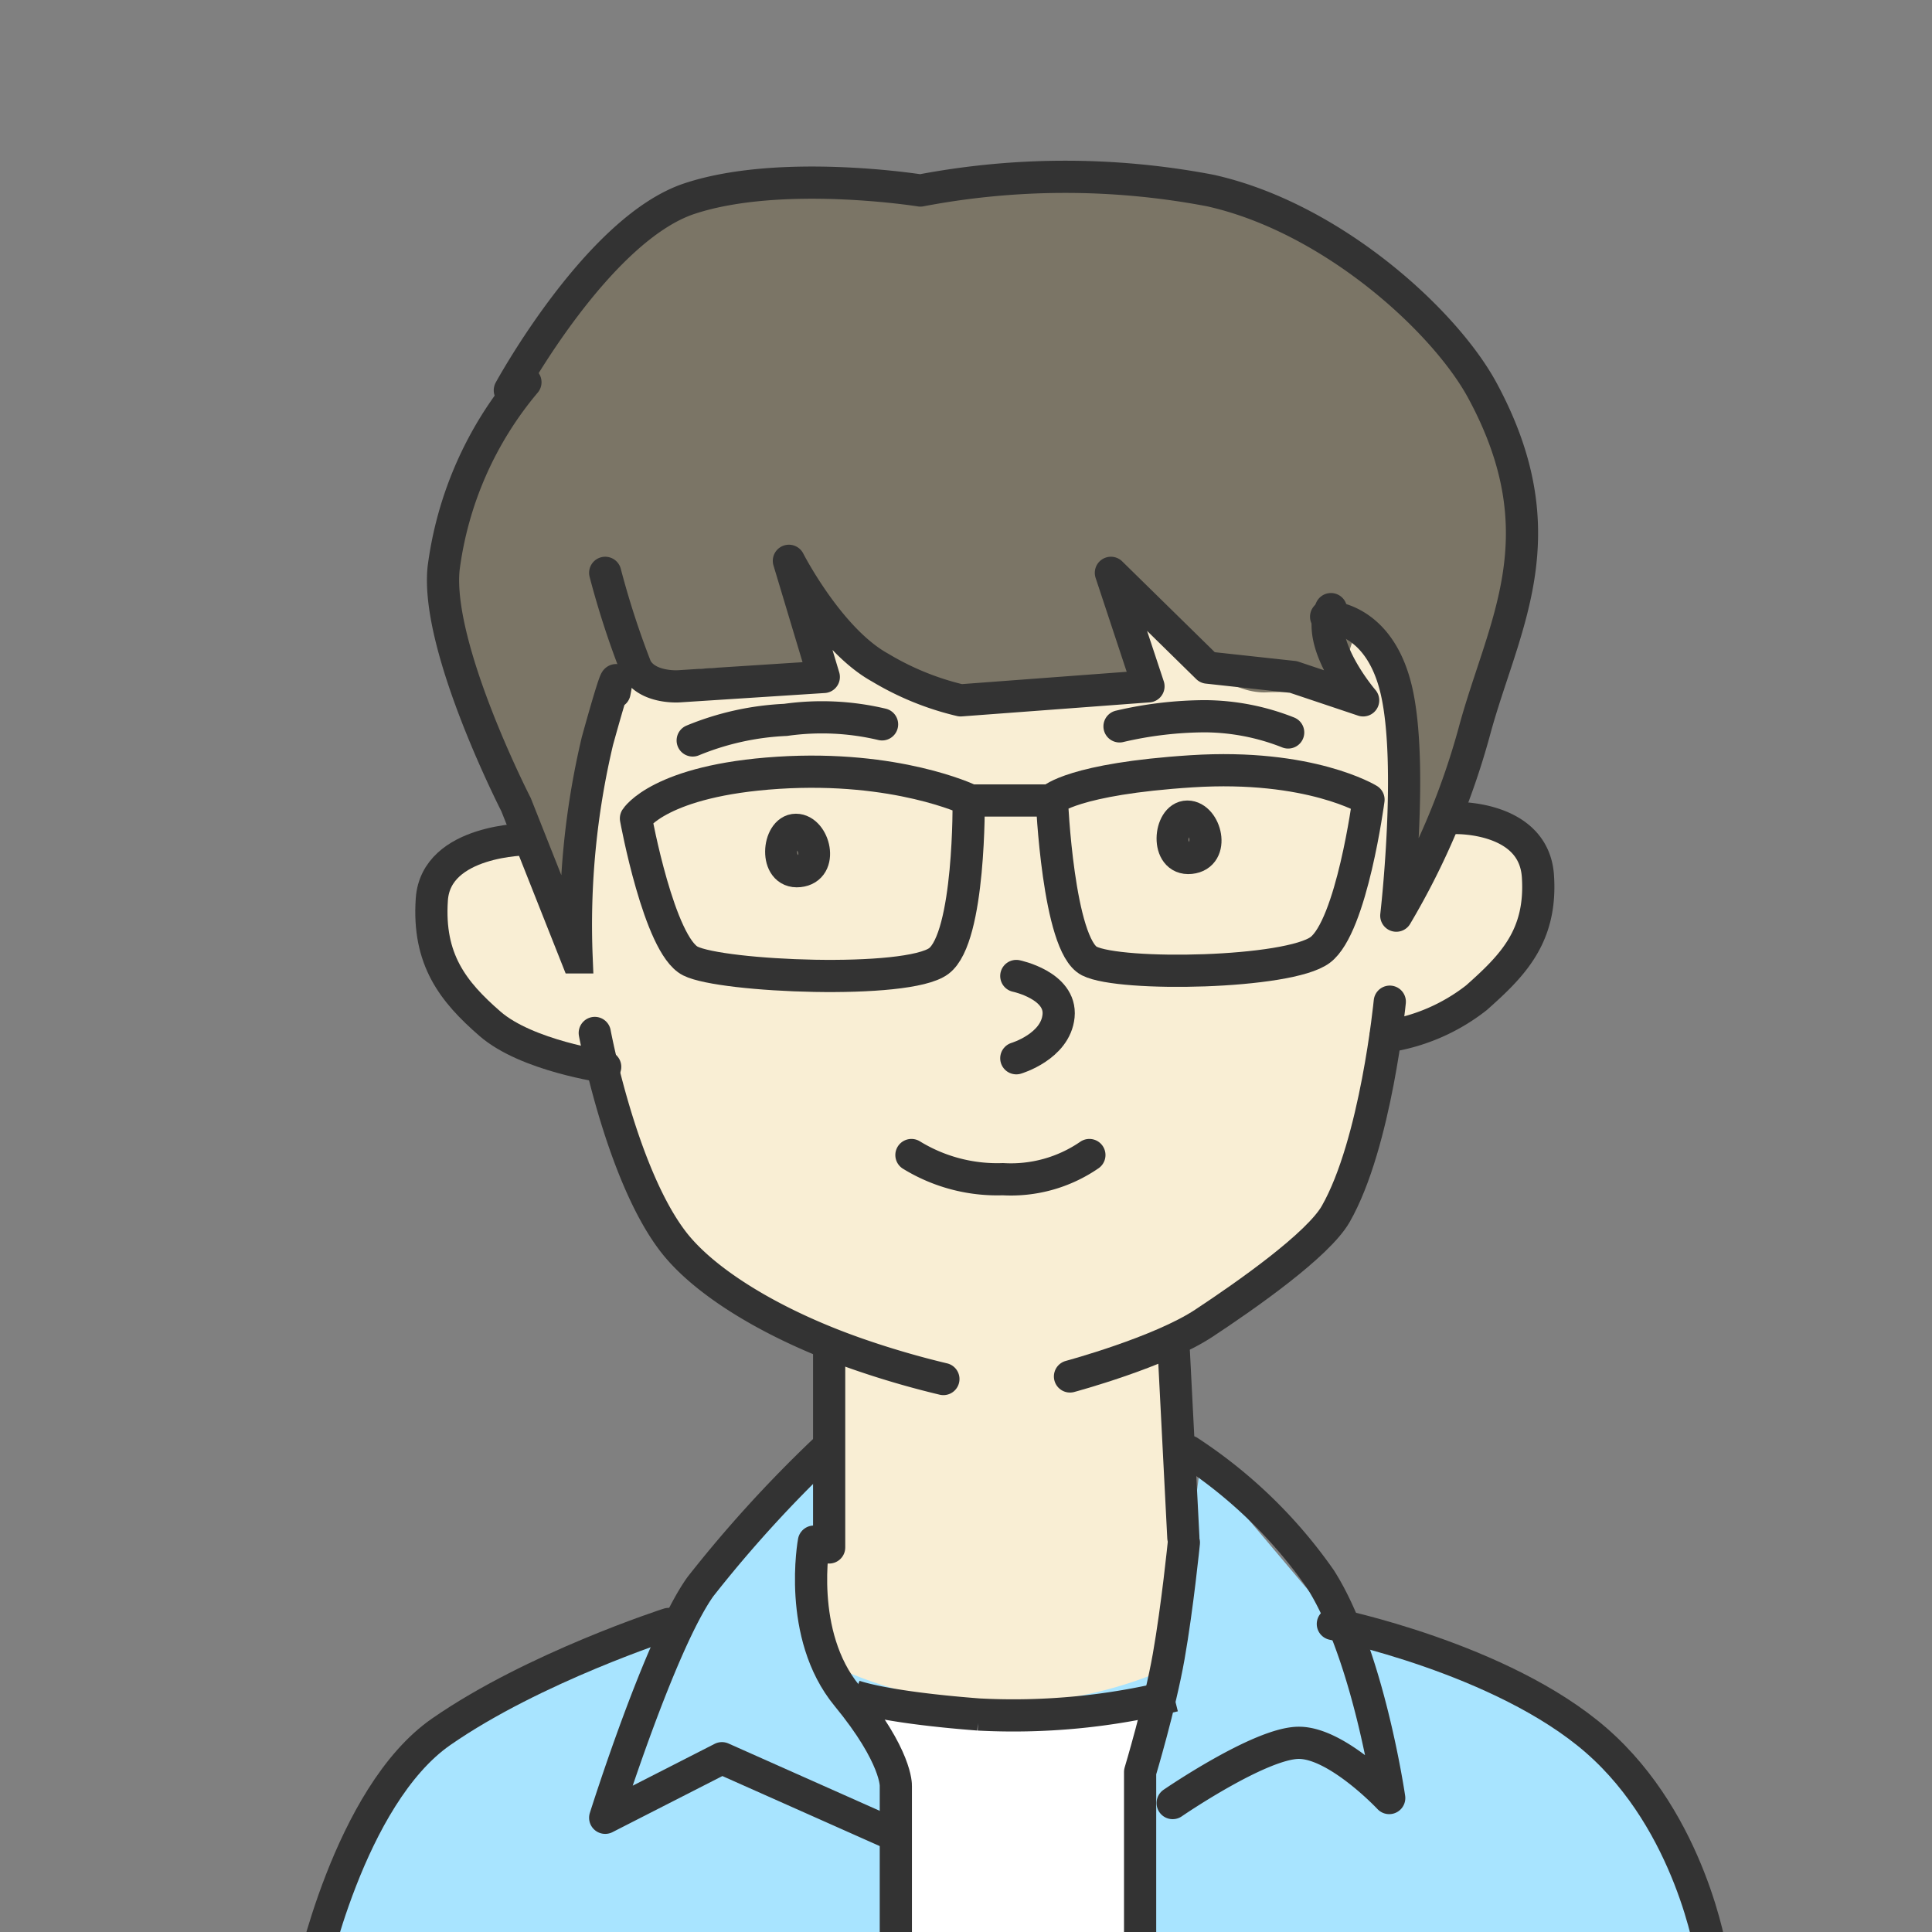
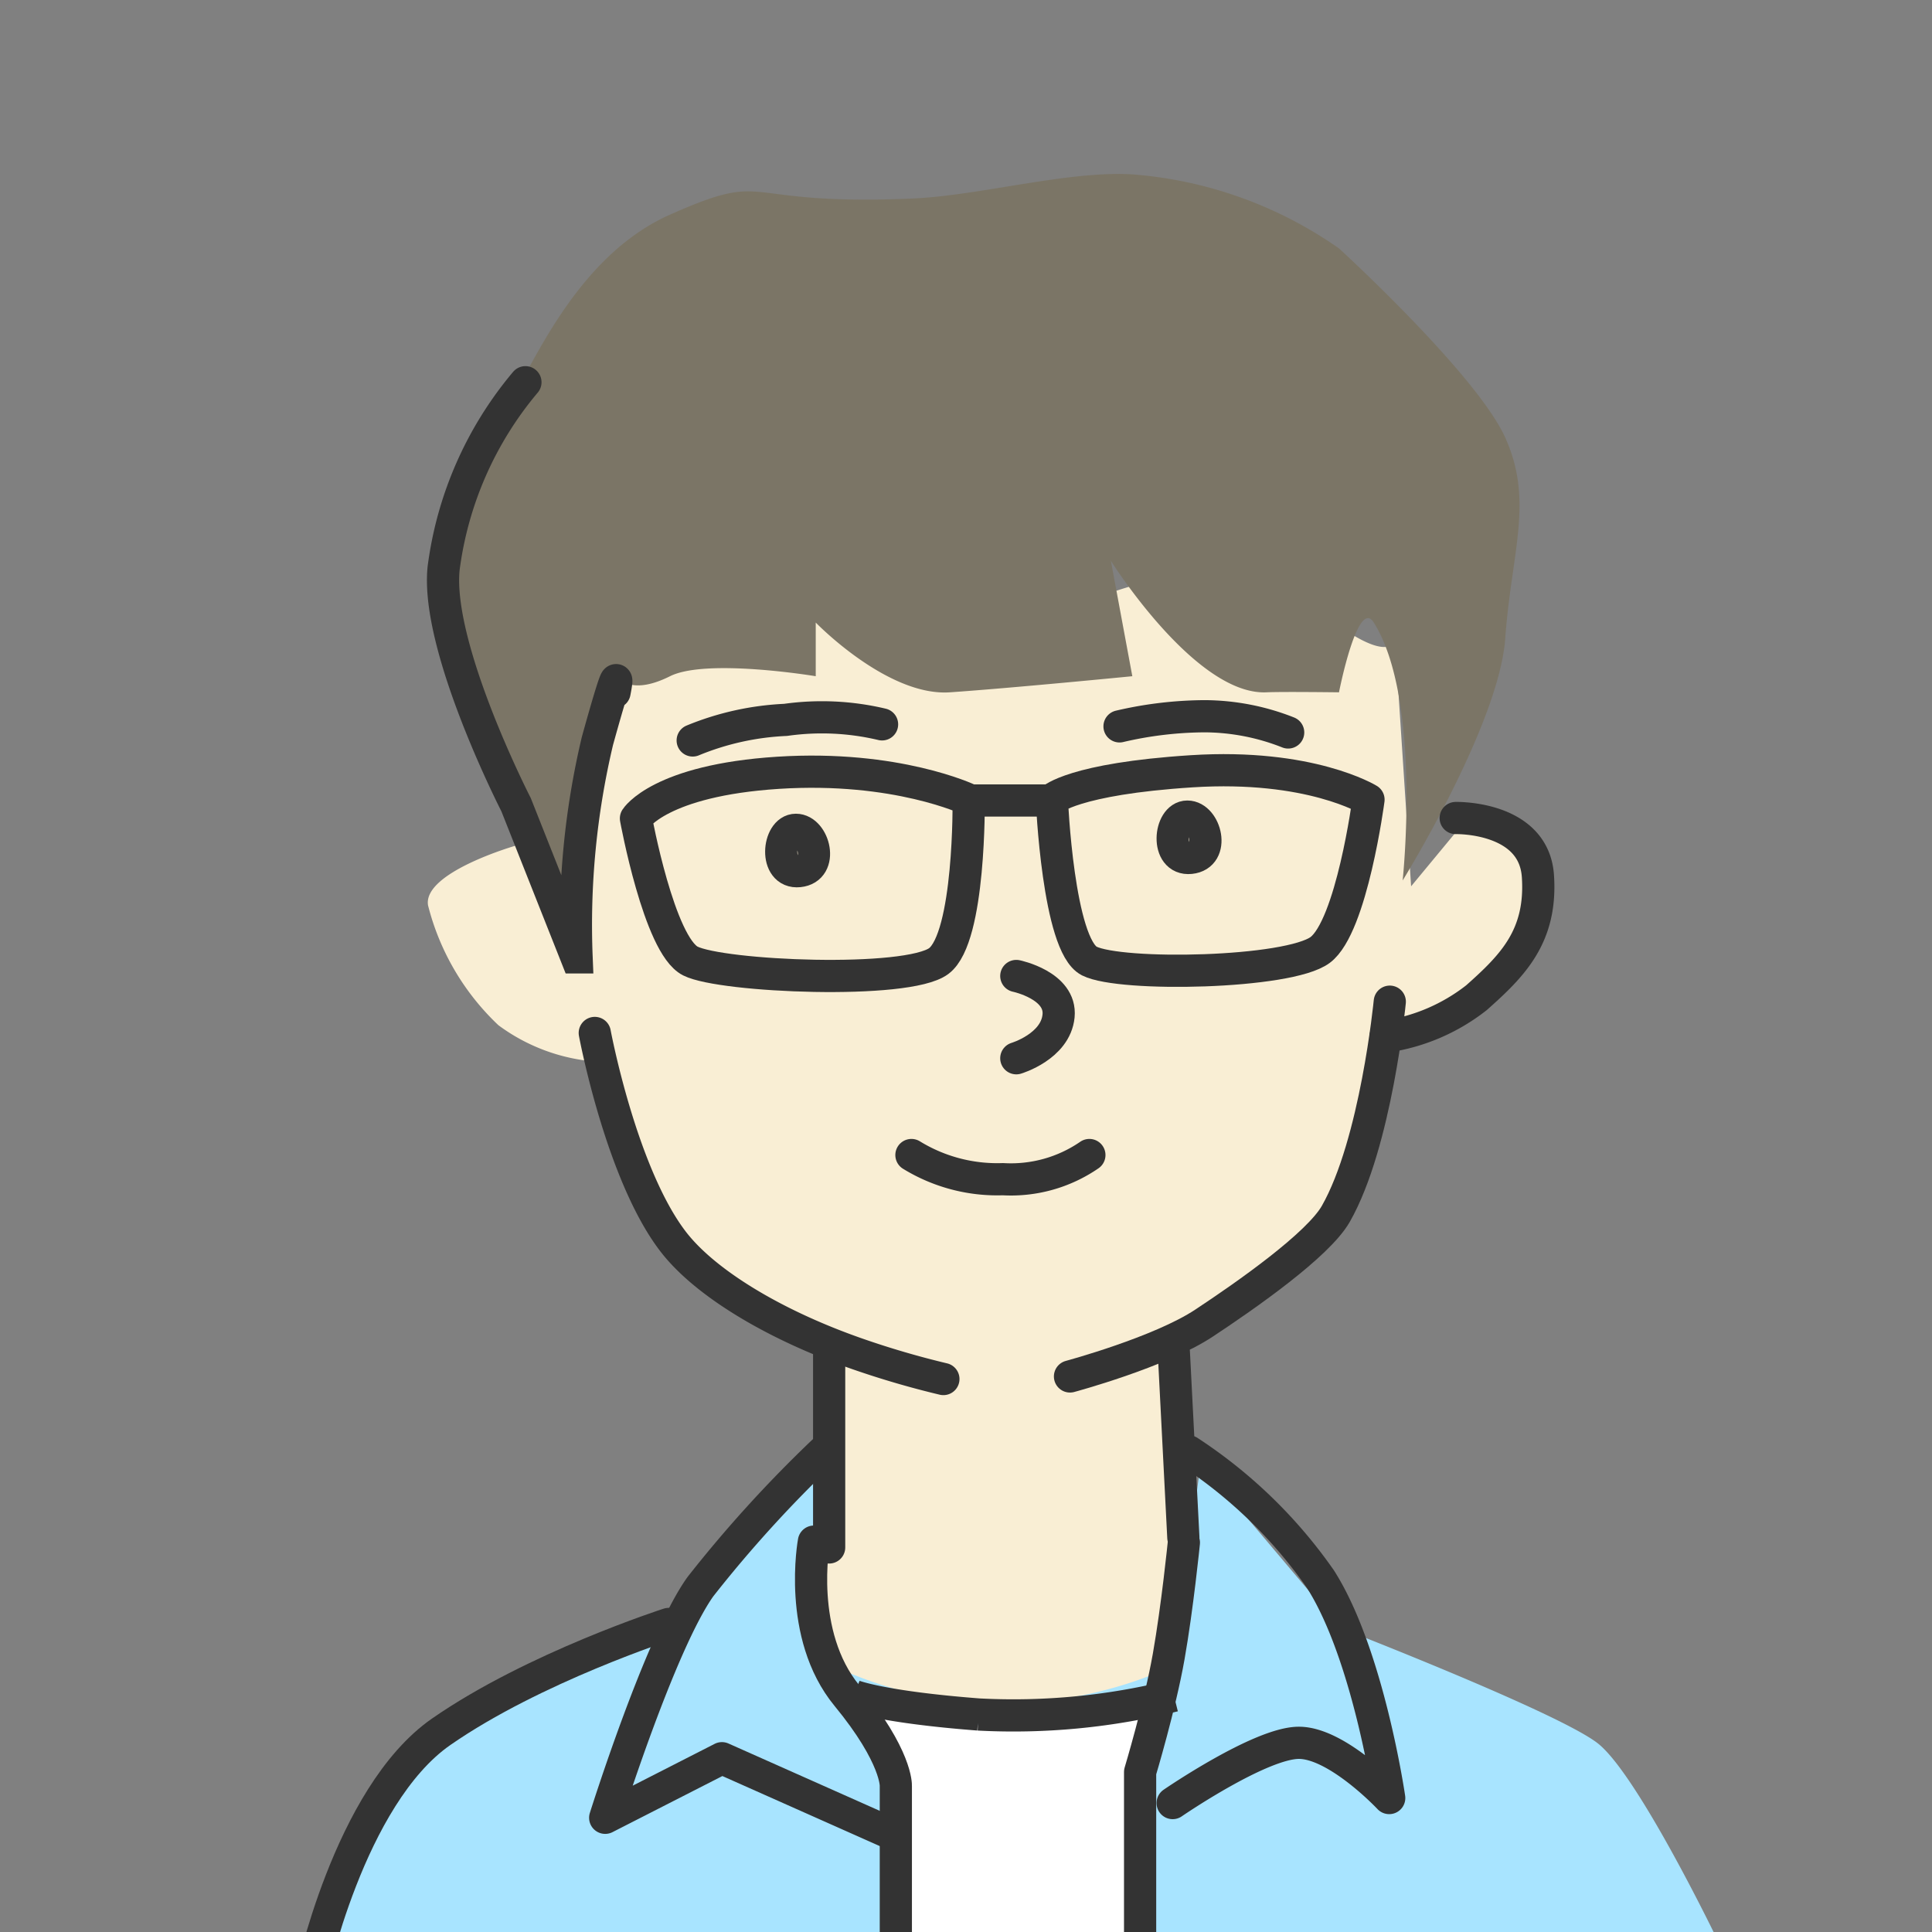
<svg xmlns="http://www.w3.org/2000/svg" width="120" height="120" viewBox="0 0 120 120">
  <rect x="0" y="0" width="120" height="120" fill="#808080" stroke="none" />
  <defs>
    <clipPath id="a">
      <rect width="120" height="120" transform="translate(500 3421)" fill="#fff" stroke="#707070" stroke-width="1" />
    </clipPath>
  </defs>
  <g transform="translate(-500 -3421)" clip-path="url(#a)">
    <path d="M1714.735,1696.879s5.455-1.079,7.7-3.775,1.8-8.845,1.8-8.845l-.342-13.429s8.663-2.822,10.76-6.566c.566-1.011,2.916-11.26,2.916-11.26s6.2-1.3,7.609-4.371c1.027-2.232.771-6.083.971-7.609.167-1.276-4.533-1.134-4.533-1.134l-3.045,3.68-1-15.278s-.353,1.868-5.295-2.326-13.971,0-13.971,0h-26.614s-2.184,6.126-3.662,8.1c-2.7,3.595-.478,9.327-1.732,11.067s-3.287-4.105-3.287-4.105-5.837,1.661-5.5,3.724a15.44,15.44,0,0,0,4.371,7.447,11.663,11.663,0,0,0,6.152,2.267s1.322,5.938,1.715,6.783c1.947,4.194,1.648,3.594,1.947,4.194s10.543,6.708,10.543,6.708v11.088s-1.242,6.009,1.5,9.869S1714.735,1696.879,1714.735,1696.879Z" transform="translate(-1150.924 1832.479)" fill="#f9eed4" />
    <path d="M-23860.879-15009.312s5.99-9.687,6.373-15.04,1.785-8.514,0-12.465-10.324-11.752-10.324-11.752a25.757,25.757,0,0,0-12.838-4.6c-3.961-.245-9.5,1.322-13.664,1.5-11.125.476-8.623-1.846-15.049,1s-9.049,10.9-10.324,12.042-4.08,8.412-4.08,10.2,5.48,14.276,5.736,15.678a74.28,74.28,0,0,0,2.656,7.087s.371-7.808,2.154-11.632,0-5.705,0-5.705.416,2.72,3.857,1c2.262-1.13,9.049,0,9.049,0v-3.333s4.445,4.6,8.332,4.333,11.332-1,11.332-1l-1.332-7.167s5.254,8.372,9.668,8.167c.953-.045,4.5,0,4.5,0s1.162-5.931,2.162-4.333C-23859.672-15020.554-23860.879-15009.312-23860.879-15009.312Z" transform="translate(24448 18485)" fill="#7b7566" />
    <path d="M1758.695,1710.531s-5.037-10.489-7.55-12.423-15.987-7.157-15.987-7.157L1726.5,1680.7l-1.665,12.594a25.644,25.644,0,0,1-10.037,2.334,24.351,24.351,0,0,1-11.148-2.334c-2.514-1.208,0-13.94,0-13.94l-8.944,11.352s-13.436,4.257-17.32,7.4-5.99,15.323-5.99,15.323,37.479,1.45,45.249,1.45,37.02-.241,39.077-1.45A8.433,8.433,0,0,0,1758.695,1710.531Z" transform="translate(-1151.924 1831.158)" fill="#a8e4ff" />
    <path d="M562.645,3528.19a55.489,55.489,0,0,1-9.57-.934,7.563,7.563,0,0,1,2.567,5.369v12.6H571.28s.233-8.4,0-11.437a15.584,15.584,0,0,1,1.4-6.536A64.866,64.866,0,0,1,562.645,3528.19Z" fill="#fff" />
    <path d="M1714.762,1648.093s2.815.583,2.625,2.486-2.625,2.624-2.625,2.624" transform="translate(-1151.638 1833.527)" fill="none" stroke="#333" stroke-linecap="round" stroke-linejoin="round" stroke-width="2" />
    <path d="M1737.211,1650.118s-.855,8.808-3.355,13.183c-1.1,1.929-5.57,5.055-8.18,6.78-2.737,1.812-8.328,3.315-8.328,3.315" transform="translate(-1150.889 1833.098)" fill="none" stroke="#333" stroke-linecap="round" stroke-linejoin="round" stroke-width="2" />
    <path d="M1687.832,1652.061s1.631,8.75,4.869,12.96c1.969,2.56,6.269,5.172,11.455,6.977a55.153,55.153,0,0,0,5.328,1.558" transform="translate(-1150.889 1833.098)" fill="none" stroke="#333" stroke-linecap="round" stroke-linejoin="round" stroke-width="2" />
    <path d="M1708.5,1660.768a10.183,10.183,0,0,0,5.677,1.5,8.59,8.59,0,0,0,5.375-1.5" transform="translate(-1151.889 1831.973)" fill="none" stroke="#333" stroke-linecap="round" stroke-linejoin="round" stroke-width="2" />
    <path d="M1692.3,1633.893a17.125,17.125,0,0,1,5.77-1.278,16.138,16.138,0,0,1,5.991.278" transform="translate(-1149.275 1833.098)" fill="none" stroke="#333" stroke-linecap="round" stroke-linejoin="round" stroke-width="2" />
    <path d="M1720.425,1633.018a23.672,23.672,0,0,1,5.305-.629,14.234,14.234,0,0,1,5.169,1.007" transform="translate(-1150.889 1833.098)" fill="none" stroke="#333" stroke-linecap="round" stroke-linejoin="round" stroke-width="2" />
    <line y2="12" transform="translate(551.5 3505.115)" fill="none" stroke="#333" stroke-linecap="round" stroke-linejoin="round" stroke-width="2" />
    <line x2="0.59" y2="11.51" transform="translate(572.91 3504.99)" fill="none" stroke="#333" stroke-linecap="round" stroke-linejoin="round" stroke-width="2" />
    <path d="M1704.851,1679.231a79.121,79.121,0,0,0-7.637,8.4c-2.5,3.5-5.914,14.356-5.914,14.356l7.25-3.7,10.625,4.729" transform="translate(-1153.71 1831.919)" fill="none" stroke="#333" stroke-linecap="round" stroke-linejoin="round" stroke-width="2" />
    <path d="M1718.8,1679.924a29.931,29.931,0,0,1,8.18,7.936c2.977,4.668,4.269,13.592,4.269,13.592s-3.218-3.43-5.611-3.43-7.839,3.742-7.839,3.742" transform="translate(-1144.963 1831.227)" fill="none" stroke="#333" stroke-linecap="round" stroke-linejoin="round" stroke-width="2" />
    <path d="M1716.52,1683.714s-.4,3.994-.943,7.074-1.776,7.177-1.776,7.177V1713.3" transform="translate(-1142.987 1833.098)" fill="none" stroke="#333" stroke-linecap="round" stroke-linejoin="round" stroke-width="2" />
    <path d="M1705.852,1682.55s-1.07,5.772,2.055,9.57,3.034,5.6,3.034,5.6v12.6" transform="translate(-1155.299 1834.203)" fill="none" stroke="#333" stroke-linecap="round" stroke-linejoin="round" stroke-width="2" />
    <path d="M1693.42,1690.143s-8.364,2.694-14.123,6.693-8.122,15.431-8.122,15.431" transform="translate(-1151.889 1831.724)" fill="none" stroke="#333" stroke-linecap="round" stroke-linejoin="round" stroke-width="2" />
-     <path d="M1734.675,1690.518s10.5,2.118,16.375,7.243,7.125,13.256,7.125,13.256" transform="translate(-1151.889 1831.349)" fill="none" stroke="#333" stroke-linecap="round" stroke-linejoin="round" stroke-width="2" />
    <path d="M1700.512,1645.009c-1.557.16-1.312-2.566-.188-2.566S1702.073,1644.851,1700.512,1645.009Z" transform="translate(-1150.889 1830.098)" fill="none" stroke="#333" stroke-linecap="round" stroke-linejoin="round" stroke-width="2" />
    <path d="M1725.268,1645.277c-1.557.161-1.312-2.565-.188-2.565S1726.829,1645.119,1725.268,1645.277Z" transform="translate(-1151.332 1829.008)" fill="none" stroke="#333" stroke-linecap="round" stroke-linejoin="round" stroke-width="2" />
-     <path d="M531.667,3445.241s5.467-10.026,11.166-11.908,14.334-.5,14.334-.5a48.027,48.027,0,0,1,18,0c7.551,1.677,14.554,8.079,16.9,12.408,4.9,9.056,1.286,14.589-.49,21.178a46.324,46.324,0,0,1-4.85,11.454s1.09-9.371,0-14.013-4.359-4.555-4.359-4.555" fill="none" stroke="#333" stroke-linecap="round" stroke-linejoin="round" stroke-width="2" />
    <path d="M532.635,3443.467a22.382,22.382,0,0,0-5.082,11.566c-.5,4.93,4.5,14.67,4.5,14.67l3.76,9.486a49.529,49.529,0,0,1,1.295-13.443c1.676-6.039,1.062-3.02,1.062-3.02" transform="translate(0 1.274)" fill="none" stroke="#333" stroke-linecap="round" stroke-width="2" />
    <path d="M591.207,3470.141s4.857-.124,5.107,3.612-1.574,5.556-3.816,7.548a11.866,11.866,0,0,1-5.648,2.415" transform="translate(-0.791 1.668)" fill="none" stroke="#333" stroke-linecap="round" stroke-linejoin="round" stroke-width="2" />
-     <path d="M593.227,3470.174s-5.69,0-5.945,3.737,1.322,5.729,3.613,7.722,7.156,2.675,7.156,2.675" transform="translate(-60.461 2.955)" fill="none" stroke="#333" stroke-linecap="round" stroke-linejoin="round" stroke-width="2" />
    <g transform="translate(0 1)">
      <path d="M565.333,3469.667s.385,9.044,2.328,10.025,12.377.78,14.339-.691,3-9.333,3-9.333-3.627-2.234-10.982-1.763S565.333,3469.667,565.333,3469.667Z" fill="none" stroke="#333" stroke-linecap="round" stroke-linejoin="round" stroke-width="2" />
      <path d="M564.28,3470.833s1.438,7.877,3.381,8.858,13.466,1.471,15.428,0,1.858-10.025,1.858-10.025-4.479-2.138-11.834-1.667S564.28,3470.833,564.28,3470.833Z" transform="translate(-24.78)" fill="none" stroke="#333" stroke-linecap="round" stroke-linejoin="round" stroke-width="2" />
      <path d="M565.191,3471.72h-4.9" transform="translate(0 -2)" fill="none" stroke="#333" stroke-linecap="round" stroke-width="2" />
    </g>
-     <path d="M537.59,3456.58a53.63,53.63,0,0,0,1.91,5.886c.667,1.307,2.667,1.162,2.667,1.162l9-.581L549,3455.833s2.5,4.89,5.667,6.633a17.445,17.445,0,0,0,5,2.034l11.666-.872L569,3456.58l6,5.886,5.333.581,4.334,1.453s-3-3.487-2-5.666" fill="none" stroke="#333" stroke-linecap="round" stroke-linejoin="round" stroke-width="2" />
    <path d="M553.009,3526.323s1.7.7,7.769,1.167a41.209,41.209,0,0,0,12.138-1.167" fill="none" stroke="#333" stroke-width="2" />
  </g>
</svg>